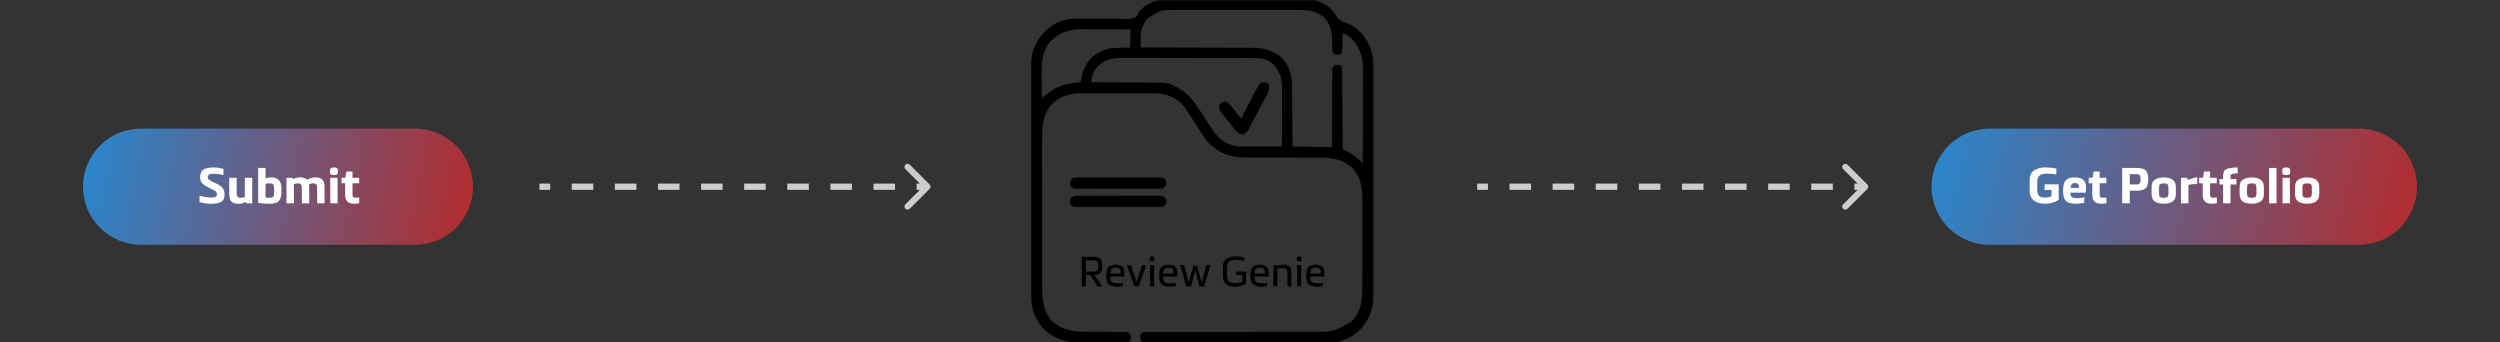
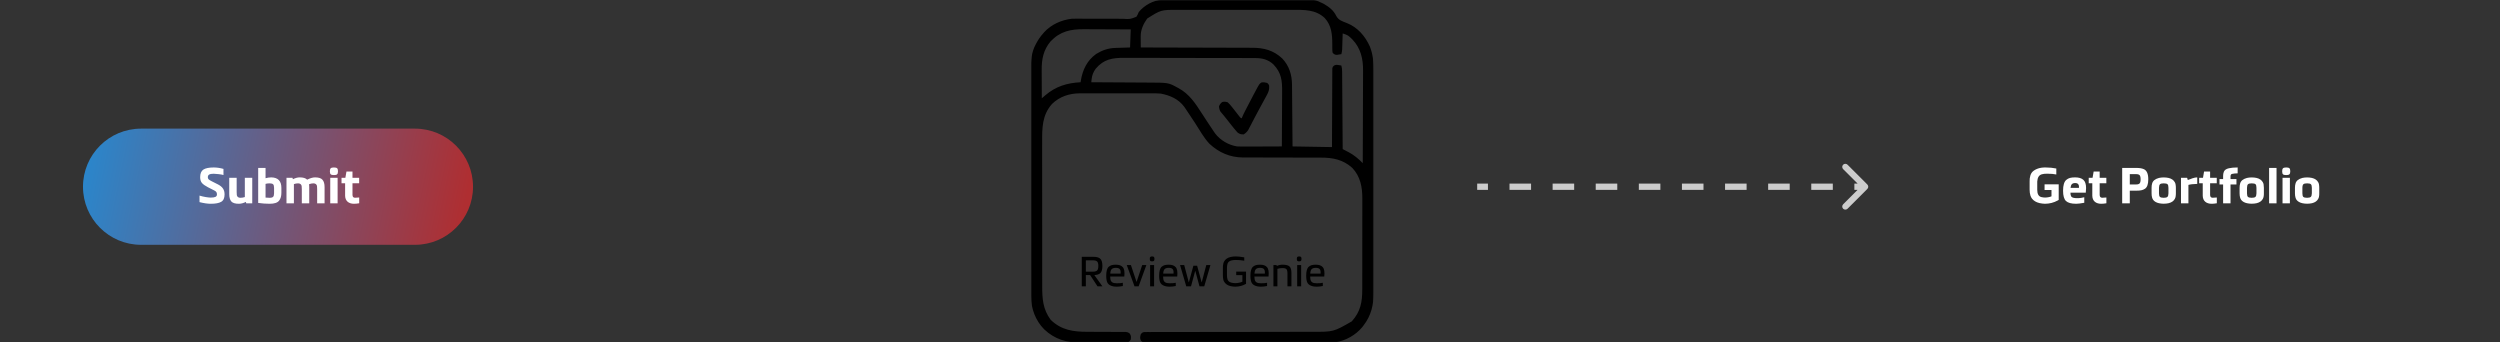
<svg xmlns="http://www.w3.org/2000/svg" width="1205" height="165" viewBox="0 0 1205 165" fill="none">
  <rect x="0" y="0" width="1205" height="165" fill="#333333" stroke="none" />
  <mask id="mask0_191_2" style="mask-type:luminance" maskUnits="userSpaceOnUse" x="497" y="0" width="165" height="165">
    <path d="M662 0H497V165H662V0Z" fill="white" />
  </mask>
  <g mask="url(#mask0_191_2)">
    <path d="M560.181 -0.044C560.568 -0.046 560.568 -0.046 560.963 -0.048C561.245 -0.048 561.527 -0.048 561.818 -0.048C562.27 -0.049 562.27 -0.049 562.73 -0.051C563.742 -0.055 564.753 -0.056 565.764 -0.057C566.488 -0.059 567.213 -0.061 567.937 -0.064C570.317 -0.07 572.698 -0.074 575.079 -0.077C575.899 -0.078 576.719 -0.08 577.539 -0.081C580.95 -0.086 584.362 -0.091 587.773 -0.094C588.658 -0.094 589.543 -0.095 590.428 -0.095C590.758 -0.096 590.758 -0.096 591.094 -0.096C594.653 -0.099 598.212 -0.107 601.771 -0.117C605.428 -0.128 609.086 -0.134 612.744 -0.135C614.796 -0.135 616.848 -0.138 618.9 -0.146C620.832 -0.154 622.764 -0.155 624.696 -0.152C625.403 -0.152 626.11 -0.154 626.817 -0.158C633.679 -0.199 633.679 -0.199 636.863 1.289C637.237 1.463 637.611 1.638 637.996 1.818C640.664 3.388 642.753 4.928 644.114 7.754C645.245 9.78 647.039 10.27 649.096 11.075C654.394 13.15 658.025 17.396 660.308 22.498C661.752 26.252 662.143 29.923 662.123 33.918C662.124 34.397 662.126 34.876 662.127 35.355C662.131 36.658 662.13 37.962 662.127 39.265C662.124 40.675 662.128 42.086 662.13 43.496C662.135 46.255 662.134 49.013 662.131 51.771C662.129 54.014 662.128 56.258 662.129 58.501C662.13 58.821 662.13 59.141 662.13 59.47C662.13 60.12 662.131 60.77 662.131 61.421C662.134 67.509 662.13 73.597 662.125 79.686C662.121 84.902 662.122 90.119 662.126 95.335C662.131 101.402 662.133 107.469 662.13 113.536C662.13 114.184 662.13 114.831 662.129 115.479C662.129 115.798 662.129 116.117 662.129 116.445C662.128 118.683 662.13 120.922 662.132 123.16C662.135 125.891 662.134 128.622 662.129 131.353C662.126 132.744 662.125 134.136 662.128 135.527C662.131 136.804 662.13 138.081 662.125 139.357C662.123 139.816 662.124 140.275 662.126 140.734C662.155 146.757 660.939 152.125 657.166 156.943C656.994 157.168 656.822 157.393 656.645 157.625C653.488 161.507 648.567 164.233 643.631 165C640.856 165.229 638.062 165.182 635.28 165.173C634.147 165.171 633.013 165.176 631.88 165.18C629.667 165.187 627.455 165.187 625.242 165.184C623.444 165.182 621.646 165.183 619.847 165.185C619.591 165.185 619.334 165.185 619.07 165.186C618.549 165.186 618.027 165.187 617.506 165.187C612.629 165.193 607.752 165.19 602.875 165.185C598.413 165.18 593.95 165.185 589.487 165.194C584.9 165.203 580.313 165.207 575.726 165.204C575.208 165.203 574.689 165.203 574.171 165.203C573.916 165.203 573.661 165.203 573.398 165.202C571.6 165.202 569.803 165.205 568.005 165.21C565.817 165.215 563.63 165.215 561.442 165.208C560.325 165.204 559.209 165.203 558.093 165.209C556.884 165.214 555.676 165.21 554.467 165.202C553.935 165.208 553.935 165.208 553.393 165.214C551.035 165.185 551.035 165.185 549.945 164.254C549.378 163.072 549.505 162.382 549.852 161.133C550.371 160.442 550.646 160.196 551.504 160.044C551.771 160.044 552.038 160.044 552.314 160.044C552.777 160.04 552.777 160.04 553.25 160.036C553.76 160.039 553.761 160.039 554.281 160.042C554.642 160.04 555.003 160.038 555.375 160.036C556.59 160.032 557.806 160.034 559.022 160.037C559.891 160.035 560.76 160.033 561.629 160.03C563.504 160.025 565.38 160.023 567.255 160.024C569.972 160.024 572.688 160.019 575.404 160.012C579.818 160.002 584.232 159.995 588.645 159.991C589.042 159.99 589.042 159.99 589.446 159.99C590.516 159.989 591.587 159.988 592.657 159.987C595.597 159.984 598.536 159.981 601.475 159.977C601.738 159.976 602.001 159.976 602.272 159.976C606.664 159.97 611.057 159.961 615.449 159.952C618.156 159.946 620.863 159.942 623.57 159.942C625.429 159.941 627.287 159.939 629.146 159.934C630.216 159.932 631.286 159.931 632.357 159.932C642.756 159.967 642.756 159.967 651.567 154.889C655.775 150.237 656.621 145.6 656.61 139.487C656.612 138.966 656.613 138.445 656.615 137.925C656.619 136.518 656.62 135.112 656.619 133.706C656.618 132.528 656.62 131.35 656.622 130.172C656.625 127.391 656.625 124.609 656.623 121.828C656.621 118.968 656.625 116.108 656.632 113.248C656.638 110.784 656.64 108.32 656.639 105.856C656.638 104.388 656.639 102.921 656.644 101.453C656.648 100.071 656.647 98.689 656.643 97.308C656.642 96.804 656.643 96.3 656.646 95.796C656.673 90.228 655.732 85.069 651.773 80.898C647.297 76.886 642.384 75.953 636.556 75.972C636.116 75.971 635.675 75.97 635.235 75.969C634.293 75.966 633.352 75.965 632.411 75.966C630.917 75.967 629.424 75.962 627.93 75.957C623.686 75.942 619.442 75.934 615.197 75.932C612.848 75.93 610.498 75.925 608.149 75.914C606.669 75.907 605.19 75.907 603.71 75.91C602.783 75.911 601.857 75.906 600.93 75.9C600.306 75.898 599.683 75.902 599.059 75.906C592.816 75.848 587.512 73.531 582.975 69.32C580.226 66.42 578.217 62.669 576.041 59.33C574.538 57.025 573.031 54.724 571.477 52.453C571.255 52.128 571.033 51.803 570.804 51.468C568.021 47.731 563.993 45.978 559.52 45.117C558.1 44.991 556.691 44.984 555.267 44.992C554.861 44.99 554.454 44.989 554.036 44.987C552.934 44.982 551.832 44.984 550.73 44.987C549.569 44.989 548.409 44.987 547.248 44.986C545.3 44.984 543.352 44.986 541.403 44.991C539.161 44.996 536.918 44.995 534.675 44.989C532.739 44.985 530.803 44.984 528.867 44.987C527.715 44.988 526.564 44.988 525.412 44.985C524.127 44.982 522.841 44.986 521.556 44.992C521.181 44.99 520.806 44.988 520.42 44.986C515.375 45.025 510.771 46.534 507.094 50.082C502.268 55.476 502.288 61.68 502.317 68.533C502.316 69.359 502.314 70.185 502.312 71.01C502.308 73.009 502.31 75.007 502.314 77.006C502.32 79.338 502.319 81.671 502.318 84.004C502.316 88.168 502.32 92.332 502.328 96.496C502.336 100.528 502.338 104.559 502.335 108.59C502.331 112.993 502.331 117.395 502.335 121.797C502.336 122.267 502.336 122.737 502.337 123.208C502.337 123.439 502.337 123.67 502.337 123.909C502.339 125.531 502.338 127.153 502.337 128.775C502.335 130.961 502.339 133.147 502.346 135.334C502.347 136.134 502.348 136.934 502.346 137.734C502.335 143.908 502.619 149.002 506.426 154.143C511.549 159.149 517.38 159.938 524.21 159.932C525.009 159.932 525.809 159.936 526.608 159.941C528.877 159.956 531.146 159.964 533.415 159.966C534.812 159.968 536.209 159.976 537.606 159.987C538.135 159.99 538.665 159.991 539.194 159.989C539.932 159.987 540.668 159.993 541.406 160C541.824 160.001 542.243 160.002 542.674 160.003C543.729 160.166 543.729 160.166 544.508 160.75C545.253 161.78 545.195 162.472 545.018 163.711C544.53 164.415 544.53 164.415 543.729 165C542.795 165.127 541.984 165.176 541.051 165.167C540.646 165.17 540.646 165.17 540.234 165.173C539.342 165.179 538.45 165.175 537.558 165.171C536.935 165.172 536.311 165.173 535.688 165.175C534.38 165.177 533.071 165.174 531.763 165.168C530.097 165.161 528.432 165.165 526.766 165.172C525.477 165.177 524.188 165.176 522.899 165.172C522.286 165.171 521.672 165.172 521.059 165.175C514.141 165.202 508.378 163.568 503.263 158.7C499.139 154.529 496.964 148.758 496.958 142.943C496.957 142.538 496.955 142.132 496.954 141.714C496.954 141.268 496.955 140.822 496.955 140.376C496.954 139.899 496.953 139.422 496.952 138.945C496.949 137.637 496.949 136.328 496.949 135.02C496.948 133.608 496.946 132.196 496.943 130.784C496.939 127.697 496.937 124.61 496.936 121.523C496.935 119.594 496.933 117.665 496.932 115.736C496.928 110.393 496.925 105.049 496.924 99.705C496.923 99.363 496.923 99.021 496.923 98.669C496.923 98.326 496.923 97.984 496.923 97.63C496.923 96.936 496.923 96.242 496.923 95.547C496.923 95.203 496.923 94.859 496.922 94.504C496.921 88.926 496.916 83.349 496.908 77.772C496.9 72.041 496.896 66.31 496.896 60.579C496.896 57.363 496.894 54.147 496.888 50.931C496.883 48.192 496.881 45.453 496.884 42.714C496.885 41.318 496.885 39.922 496.881 38.526C496.876 37.245 496.877 35.964 496.881 34.683C496.881 34.223 496.88 33.762 496.878 33.302C496.854 29.245 497.194 25.093 499.175 21.471C499.288 21.256 499.401 21.042 499.516 20.821C500.441 19.105 501.493 17.563 502.801 16.113C502.96 15.924 503.12 15.735 503.284 15.54C506.711 11.762 511.659 9.604 516.658 9.023C517.661 8.986 518.661 8.993 519.665 9.003C520.271 9.006 520.877 9.009 521.483 9.012C521.801 9.014 522.12 9.016 522.448 9.018C524.142 9.027 525.836 9.024 527.53 9.022C529.683 9.02 531.835 9.022 533.987 9.04C535.73 9.054 537.473 9.054 539.216 9.045C539.879 9.044 540.543 9.048 541.206 9.057C544.672 9.274 544.672 9.274 547.76 8.074C548.257 7.328 548.56 6.632 548.885 5.801C551.427 2.64 556.049 -0.033 560.181 -0.044ZM552.945 8.94C551.12 11.518 549.802 14.31 549.82 17.499C549.821 17.814 549.822 18.128 549.823 18.453C549.826 18.777 549.829 19.102 549.832 19.436C549.833 19.767 549.834 20.098 549.836 20.439C549.84 21.253 549.845 22.067 549.852 22.881C550.15 22.881 550.449 22.882 550.756 22.882C558.03 22.894 565.303 22.913 572.577 22.94C576.094 22.953 579.611 22.963 583.129 22.968C586.196 22.972 589.263 22.981 592.33 22.995C593.953 23.002 595.576 23.007 597.199 23.007C598.729 23.007 600.259 23.012 601.789 23.023C602.348 23.026 602.907 23.026 603.466 23.024C609.152 23.008 613.817 24.217 618.056 28.193C621.434 31.794 622.72 36.085 622.75 40.905C622.753 41.226 622.756 41.547 622.76 41.877C622.77 42.936 622.778 43.994 622.786 45.053C622.792 45.787 622.799 46.522 622.806 47.257C622.824 49.189 622.84 51.121 622.855 53.053C622.874 55.372 622.896 57.691 622.917 60.011C622.948 63.532 622.977 67.054 623.006 70.576C632.418 70.735 632.418 70.735 642.02 70.898C642.028 68.118 642.036 65.337 642.045 62.473C642.054 60.491 642.064 58.51 642.075 56.528C642.089 53.959 642.102 51.391 642.107 48.822C642.111 46.788 642.12 44.755 642.134 42.721C642.141 41.644 642.146 40.567 642.146 39.49C642.147 38.289 642.155 37.088 642.166 35.886C642.164 35.528 642.163 35.17 642.161 34.801C642.166 34.474 642.17 34.147 642.175 33.811C642.176 33.526 642.177 33.242 642.178 32.949C642.342 32.226 642.342 32.226 642.949 31.645C643.793 31.168 644.215 31.207 645.162 31.36C645.419 31.399 645.677 31.438 645.942 31.477C646.137 31.512 646.331 31.546 646.531 31.582C646.821 32.577 646.897 33.471 646.905 34.506C646.909 35.001 646.909 35.001 646.914 35.506C646.916 35.866 646.918 36.226 646.92 36.597C646.923 36.977 646.926 37.358 646.929 37.75C646.938 38.792 646.945 39.834 646.951 40.876C646.958 41.965 646.967 43.054 646.976 44.144C646.992 46.206 647.006 48.269 647.02 50.331C647.036 52.679 647.054 55.027 647.072 57.376C647.108 62.205 647.143 67.035 647.176 71.865C647.502 72.033 647.828 72.202 648.163 72.375C648.598 72.603 649.033 72.831 649.468 73.058C649.682 73.168 649.896 73.279 650.116 73.392C652.695 74.749 654.794 76.57 656.844 78.633C656.874 72.335 656.897 66.037 656.911 59.739C656.917 56.815 656.926 53.89 656.941 50.966C656.954 48.414 656.962 45.863 656.965 43.312C656.967 41.963 656.971 40.614 656.98 39.265C656.989 37.991 656.992 36.717 656.99 35.443C656.99 34.98 656.993 34.517 656.998 34.053C657.056 28.402 655.873 23.231 651.869 19.034C649.802 17.002 649.802 17.002 647.176 16.113C647.168 16.37 647.16 16.627 647.151 16.891C647.114 18.055 647.075 19.219 647.035 20.383C647.016 20.989 647.016 20.989 646.997 21.608C646.983 21.996 646.97 22.385 646.956 22.785C646.944 23.143 646.932 23.5 646.92 23.869C646.864 24.663 646.758 25.344 646.531 26.103C646.076 26.184 645.619 26.256 645.162 26.325C644.908 26.366 644.653 26.407 644.391 26.45C643.383 26.418 643.054 26.166 642.342 25.459C642.181 24.582 642.181 24.582 642.18 23.526C642.173 23.14 642.167 22.753 642.161 22.355C642.161 21.95 642.161 21.545 642.161 21.128C642.144 16.509 641.767 12.261 638.534 8.701C634.08 4.526 628.61 4.738 622.886 4.75C622.227 4.749 621.569 4.748 620.911 4.747C619.132 4.744 617.354 4.745 615.575 4.747C613.709 4.749 611.843 4.747 609.976 4.746C606.844 4.745 603.711 4.747 600.578 4.75C596.962 4.753 593.345 4.752 589.729 4.749C586.618 4.746 583.506 4.745 580.394 4.747C578.539 4.748 576.683 4.748 574.828 4.746C573.083 4.744 571.339 4.745 569.595 4.749C568.956 4.75 568.318 4.75 567.68 4.748C559.607 4.729 559.607 4.729 552.945 8.94ZM506.346 19.98C502.895 24.125 502.046 28.569 502.093 33.84C502.094 34.229 502.095 34.618 502.096 35.019C502.1 36.25 502.108 37.481 502.116 38.712C502.119 39.551 502.122 40.39 502.125 41.23C502.132 43.277 502.143 45.325 502.156 47.373C502.309 47.241 502.462 47.109 502.62 46.974C502.822 46.801 503.023 46.627 503.231 46.449C503.431 46.277 503.63 46.106 503.836 45.929C508.916 41.611 514.252 39.995 520.848 39.638C520.913 39.194 520.913 39.194 520.98 38.74C521.858 33.578 523.981 29.131 528.361 26.003C531.25 24.215 534.165 23.205 537.551 23.101C537.968 23.087 538.384 23.074 538.813 23.06C539.25 23.047 539.687 23.034 540.123 23.022C540.566 23.008 541.009 22.994 541.452 22.979C542.533 22.945 543.614 22.913 544.695 22.881C544.802 20.009 544.908 17.138 545.018 14.179C541.429 14.158 537.84 14.14 534.251 14.129C532.585 14.124 530.918 14.117 529.251 14.107C527.64 14.096 526.029 14.09 524.418 14.088C523.806 14.086 523.194 14.082 522.582 14.077C516.073 14.024 511.002 15.062 506.346 19.98ZM528.111 33.15C526.953 34.755 526.356 36.279 526.151 38.24C526.123 38.502 526.095 38.763 526.066 39.033C526.035 39.333 526.035 39.333 526.004 39.638C526.417 39.64 526.83 39.642 527.256 39.644C531.167 39.663 535.078 39.686 538.989 39.714C541 39.729 543.01 39.741 545.02 39.75C546.963 39.758 548.907 39.772 550.85 39.788C551.588 39.793 552.326 39.797 553.064 39.799C563.16 39.829 563.16 39.829 567.375 42.136C567.59 42.249 567.804 42.362 568.026 42.478C573.277 45.313 576.161 49.816 579.319 54.704C580.016 55.778 580.714 56.85 581.412 57.922C581.58 58.18 581.748 58.438 581.922 58.704C582.929 60.246 583.944 61.783 584.986 63.302C585.203 63.619 585.42 63.935 585.644 64.261C588.116 67.574 592.167 69.937 596.258 70.576C597.917 70.663 599.573 70.651 601.233 70.639C601.713 70.638 602.194 70.637 602.674 70.636C603.931 70.634 605.187 70.627 606.444 70.62C607.73 70.614 609.015 70.611 610.3 70.607C612.817 70.6 615.333 70.59 617.85 70.576C617.88 66.393 617.903 62.211 617.917 58.028C617.923 56.086 617.932 54.143 617.947 52.201C617.961 50.325 617.969 48.448 617.972 46.572C617.974 45.858 617.979 45.144 617.986 44.43C618.037 38.959 617.713 35.108 613.76 31.018C611.22 28.661 608.375 27.989 605 27.989C604.562 27.988 604.562 27.988 604.115 27.986C603.134 27.982 602.153 27.981 601.172 27.98C600.47 27.978 599.767 27.976 599.065 27.973C596.756 27.967 594.447 27.963 592.138 27.96C591.343 27.959 590.547 27.957 589.752 27.956C586.016 27.95 582.279 27.945 578.543 27.943C578.113 27.942 577.683 27.942 577.253 27.942C577.04 27.942 576.826 27.941 576.607 27.941C573.369 27.939 570.132 27.932 566.895 27.922C563.133 27.91 559.371 27.904 555.609 27.902C553.619 27.902 551.629 27.899 549.639 27.891C547.765 27.883 545.892 27.882 544.018 27.885C543.332 27.885 542.646 27.883 541.96 27.879C536.209 27.844 531.966 28.521 528.111 33.15Z" fill="black" />
-     <path d="M518.752 85.596C519.12 85.592 519.488 85.588 519.868 85.585C520.272 85.586 520.676 85.587 521.093 85.588C521.523 85.585 521.953 85.582 522.383 85.579C523.55 85.572 524.718 85.571 525.886 85.572C526.861 85.572 527.835 85.569 528.81 85.566C531.109 85.56 533.409 85.559 535.708 85.561C538.081 85.564 540.453 85.556 542.826 85.544C544.862 85.534 546.899 85.531 548.935 85.532C550.152 85.533 551.368 85.531 552.585 85.523C553.729 85.516 554.873 85.516 556.017 85.523C556.637 85.525 557.257 85.518 557.877 85.512C558.431 85.517 558.431 85.517 558.996 85.523C559.317 85.522 559.638 85.522 559.968 85.522C561.132 85.8 561.469 86.342 562.098 87.334C562.259 88.321 562.259 88.321 562.098 89.268C561.496 90.01 561.016 90.453 560.164 90.879C559.603 90.911 559.042 90.921 558.48 90.922C558.123 90.924 557.766 90.925 557.399 90.926C557.005 90.926 556.612 90.926 556.206 90.926C555.793 90.927 555.38 90.928 554.955 90.929C553.82 90.932 552.686 90.933 551.551 90.933C550.605 90.933 549.658 90.935 548.711 90.936C546.478 90.938 544.245 90.939 542.012 90.939C539.707 90.939 537.402 90.942 535.097 90.947C533.12 90.951 531.142 90.953 529.164 90.953C527.983 90.953 526.801 90.954 525.62 90.957C524.302 90.961 522.984 90.959 521.666 90.957C521.274 90.959 520.882 90.961 520.478 90.963C520.119 90.962 519.76 90.96 519.391 90.959C518.923 90.959 518.923 90.959 518.446 90.959C517.584 90.875 517.066 90.692 516.336 90.235C515.66 89.366 515.693 88.916 515.752 87.797C516.195 85.921 516.877 85.603 518.752 85.596Z" fill="black" />
-     <path d="M519.643 94.38C519.995 94.379 520.346 94.378 520.708 94.376C521.287 94.377 521.287 94.377 521.877 94.377C522.283 94.376 522.69 94.375 523.108 94.374C524.223 94.371 525.337 94.37 526.452 94.37C527.383 94.369 528.313 94.368 529.244 94.367C531.439 94.365 533.635 94.364 535.831 94.364C538.096 94.364 540.36 94.361 542.625 94.356C544.569 94.351 546.514 94.35 548.458 94.35C549.62 94.35 550.781 94.349 551.942 94.346C553.238 94.342 554.533 94.343 555.828 94.345C556.213 94.344 556.597 94.342 556.993 94.34C557.523 94.342 557.523 94.342 558.064 94.344C558.37 94.344 558.676 94.344 558.992 94.343C559.935 94.432 560.611 94.635 561.453 95.068C562.208 96.2 562.258 96.636 562.098 97.969C561.132 99.502 561.132 99.502 559.969 99.783C559.649 99.783 559.328 99.784 558.998 99.784C558.63 99.789 558.261 99.794 557.881 99.798C557.276 99.793 557.276 99.793 556.659 99.788C556.23 99.79 555.8 99.793 555.37 99.797C554.203 99.804 553.037 99.801 551.87 99.796C550.649 99.792 549.428 99.796 548.208 99.799C546.157 99.802 544.107 99.798 542.057 99.79C539.686 99.781 537.316 99.784 534.946 99.793C532.911 99.8 530.876 99.801 528.841 99.797C527.625 99.794 526.41 99.794 525.194 99.799C524.051 99.804 522.909 99.801 521.766 99.792C521.147 99.788 520.527 99.793 519.908 99.798C519.539 99.794 519.171 99.789 518.791 99.784C518.31 99.784 518.31 99.784 517.82 99.783C516.652 99.501 516.308 98.975 515.691 97.969C515.711 96.814 515.766 96.05 516.457 95.108C517.491 94.392 518.428 94.383 519.643 94.38Z" fill="black" />
    <path d="M610.76 39.961C611.384 40.484 611.384 40.484 611.727 41.25C611.884 43.057 611.495 44.256 610.628 45.806C610.512 46.021 610.396 46.237 610.277 46.459C609.898 47.163 609.514 47.862 609.128 48.561C608.864 49.048 608.6 49.535 608.337 50.022C607.799 51.017 607.258 52.01 606.717 53.002C605.97 54.375 605.243 55.758 604.521 57.145C604.199 57.761 603.876 58.377 603.553 58.992C603.253 59.567 602.956 60.144 602.658 60.72C602.475 61.067 602.292 61.414 602.103 61.772C601.945 62.073 601.788 62.375 601.626 62.685C601.011 63.607 600.403 64.165 599.48 64.775C598.139 64.792 597.471 64.652 596.424 63.805C596.063 63.378 596.063 63.378 595.694 62.942C595.421 62.622 595.147 62.303 594.866 61.973C594.576 61.619 594.289 61.264 594.002 60.908C593.854 60.724 593.706 60.54 593.553 60.351C592.793 59.402 592.044 58.446 591.303 57.483C590.358 56.258 589.36 55.08 588.35 53.909C587.773 53.008 587.636 52.302 587.557 51.24C587.955 50.317 588.308 49.792 589.108 49.186C590.132 48.893 590.718 49.006 591.746 49.306C592.485 49.924 593.063 50.648 593.66 51.401C593.827 51.604 593.995 51.808 594.167 52.017C595.293 53.39 596.39 54.786 597.449 56.211C597.848 56.762 597.848 56.762 598.514 57.041C598.642 56.704 598.642 56.704 598.773 56.36C599.19 55.354 599.666 54.4 600.165 53.432C600.263 53.242 600.361 53.052 600.461 52.857C600.778 52.244 601.096 51.631 601.414 51.019C601.522 50.81 601.63 50.602 601.742 50.388C602.488 48.951 603.239 47.517 603.992 46.084C604.164 45.756 604.336 45.427 604.514 45.089C604.946 44.27 605.384 43.454 605.825 42.64C605.949 42.405 606.073 42.17 606.201 41.928C606.674 41.068 607.068 40.388 607.874 39.811C608.918 39.525 609.724 39.697 610.76 39.961Z" fill="black" />
  </g>
  <path d="M200 62H68C52.536 62 40 74.536 40 90C40 105.464 52.536 118 68 118H200C215.464 118 228 105.464 228 90C228 74.536 215.464 62 200 62Z" fill="url(#paint0_linear_191_2)" />
  <path d="M107.712 81.416V84.368C107.28 84.208 106.512 84.064 105.408 83.936C104.256 83.808 103.456 83.744 103.008 83.744C102.016 83.744 101.296 83.872 100.848 84.128C100.4 84.368 100.176 84.816 100.176 85.472C100.176 85.872 100.312 86.2 100.584 86.456C100.856 86.712 101.36 87.024 102.096 87.392L105.048 88.88C106.168 89.456 106.976 90.12 107.472 90.872C107.984 91.608 108.24 92.56 108.24 93.728C108.24 95.472 107.696 96.656 106.608 97.28C105.536 97.904 103.856 98.216 101.568 98.216C100.048 98.216 98.248 97.952 96.168 97.424V94.28C97.144 94.584 98.168 94.824 99.24 95C100.264 95.16 101.04 95.24 101.568 95.24C102.592 95.24 103.344 95.128 103.824 94.904C104.32 94.664 104.568 94.272 104.568 93.728C104.568 93.232 104.472 92.848 104.28 92.576C104.104 92.304 103.776 92.048 103.296 91.808L100.176 90.224C98.848 89.536 97.896 88.856 97.32 88.184C96.76 87.496 96.48 86.568 96.48 85.4C96.48 83.624 97 82.4 98.04 81.728C99.096 81.056 100.752 80.72 103.008 80.72C104.512 80.72 106.08 80.952 107.712 81.416ZM118.704 98L118.488 97.328C117.304 97.92 116.176 98.216 115.104 98.216C113.36 98.216 112.152 97.84 111.48 97.088C110.824 96.304 110.496 95.12 110.496 93.536V85.712H114.072V92.552C114.072 93.192 114.096 93.68 114.144 94.016C114.192 94.384 114.36 94.696 114.648 94.952C114.936 95.208 115.336 95.336 115.848 95.336C116.616 95.336 117.336 95.216 118.008 94.976V85.712H121.584V98H118.704ZM130.804 85.496C134.02 85.576 135.628 87.264 135.628 90.56V92.888C135.628 94.488 135.276 95.744 134.572 96.656C133.804 97.696 132.276 98.216 129.988 98.216C128.196 98.216 126.348 98.08 124.444 97.808V80.936H127.996V85.904C128.908 85.632 129.844 85.496 130.804 85.496ZM127.996 88.616V95.24C128.396 95.304 129.06 95.336 129.988 95.336C130.804 95.336 131.356 95.176 131.644 94.856C131.948 94.536 132.1 93.968 132.1 93.152V90.56C132.1 89.712 131.948 89.136 131.644 88.832C131.34 88.528 130.788 88.376 129.988 88.376C129.284 88.376 128.62 88.456 127.996 88.616ZM140.964 85.712L141.18 86.384C142.364 85.792 143.452 85.496 144.444 85.496C146.156 85.496 147.356 85.864 148.044 86.6C149.532 85.864 150.796 85.496 151.836 85.496C153.596 85.496 154.796 85.88 155.436 86.648C156.108 87.4 156.444 88.576 156.444 90.176V98H152.868V91.16C152.868 90.52 152.844 90.032 152.796 89.696C152.748 89.328 152.58 89.016 152.292 88.76C152.004 88.504 151.604 88.376 151.092 88.376C150.404 88.376 149.7 88.512 148.98 88.784C149.028 89.216 149.052 89.68 149.052 90.176V98H145.476V91.16C145.476 90.52 145.452 90.032 145.404 89.696C145.356 89.328 145.188 89.016 144.9 88.76C144.612 88.504 144.212 88.376 143.7 88.376C143.012 88.376 142.332 88.496 141.66 88.736V98H138.084V85.712H140.964ZM162.73 98H159.178V85.712H162.73V98ZM162.898 82.448V82.64C162.898 83.328 162.754 83.792 162.466 84.032C162.194 84.272 161.69 84.392 160.954 84.392C160.218 84.392 159.706 84.272 159.418 84.032C159.146 83.792 159.01 83.328 159.01 82.64V82.448C159.01 81.776 159.154 81.32 159.442 81.08C159.73 80.84 160.234 80.72 160.954 80.72C161.674 80.72 162.178 80.84 162.466 81.08C162.754 81.32 162.898 81.776 162.898 82.448ZM173.137 95.192V97.976C172.161 98.136 171.329 98.216 170.641 98.216C169.345 98.216 168.313 97.888 167.545 97.232C166.777 96.56 166.377 95.6 166.345 94.352V88.328H164.617V85.712H166.465L166.993 82.664H169.897V85.712H173.113V88.328H169.897V93.896C169.897 94.84 170.305 95.312 171.121 95.312C171.825 95.312 172.497 95.272 173.137 95.192Z" fill="white" />
-   <path d="M1137 62H959C943.536 62 931 74.536 931 90C931 105.464 943.536 118 959 118H1137C1152.46 118 1165 105.464 1165 90C1165 74.536 1152.46 62 1137 62Z" fill="url(#paint1_linear_191_2)" />
  <path d="M992.295 88.856V96.344L991.911 96.584C989.959 97.672 987.863 98.216 985.623 98.216C984.759 98.184 983.887 98.072 983.007 97.88C981.423 97.496 980.223 96.776 979.407 95.72C979.119 95.352 978.871 94.864 978.663 94.256C978.407 93.44 978.279 92.512 978.279 91.472V87.44C978.279 87.008 978.295 86.552 978.327 86.072C978.359 85.704 978.455 85.232 978.615 84.656C978.775 84.08 979.015 83.584 979.335 83.168C979.863 82.464 980.711 81.872 981.879 81.392C983.063 80.912 984.447 80.688 986.031 80.72C987.823 80.72 989.527 80.888 991.143 81.224V84.104C990.023 83.848 988.535 83.72 986.679 83.72C985.639 83.72 984.799 83.816 984.159 84.008C982.815 84.376 982.079 85.536 981.951 87.488V91.472C981.951 93.472 982.591 94.64 983.871 94.976C984.527 95.136 985.127 95.216 985.671 95.216C986.759 95.216 987.807 95.024 988.815 94.64V91.568H985.479V88.856H992.295ZM997.998 90.56H1002.05C1002.2 89.008 1001.61 88.232 1000.3 88.232H1000.21C999.518 88.232 998.998 88.408 998.646 88.76C998.31 89.096 998.094 89.696 997.998 90.56ZM1005.34 92.864H997.95C997.95 93.68 998.07 94.28 998.31 94.664C998.566 95.032 998.958 95.264 999.486 95.36C1000.93 95.664 1002.64 95.568 1004.62 95.072V97.736C1002.89 98.056 1001.59 98.216 1000.71 98.216C998.39 98.216 996.758 97.776 995.814 96.896C994.87 96 994.398 94.336 994.398 91.904C994.398 89.312 994.918 87.576 995.958 86.696C996.486 86.248 997.07 85.936 997.71 85.76C998.366 85.584 999.198 85.496 1000.21 85.496C1001.95 85.496 1003.26 85.88 1004.14 86.648C1005.04 87.4 1005.49 88.744 1005.49 90.68C1005.49 91.272 1005.44 92 1005.34 92.864ZM1015.28 95.192V97.976C1014.31 98.136 1013.47 98.216 1012.79 98.216C1011.49 98.216 1010.46 97.888 1009.69 97.232C1008.92 96.56 1008.52 95.6 1008.49 94.352V88.328H1006.76V85.712H1008.61L1009.14 82.664H1012.04V85.712H1015.26V88.328H1012.04V93.896C1012.04 94.84 1012.45 95.312 1013.27 95.312C1013.97 95.312 1014.64 95.272 1015.28 95.192ZM1026.56 83.936V88.904H1029.64C1030.42 88.904 1030.97 88.736 1031.29 88.4C1031.61 88.064 1031.77 87.408 1031.77 86.432C1031.77 85.44 1031.61 84.776 1031.29 84.44C1030.97 84.104 1030.42 83.936 1029.64 83.936H1026.56ZM1029.64 91.904H1026.56V98H1022.89V80.936H1029.64C1031.17 80.936 1032.36 81.12 1033.21 81.488C1034.72 82.08 1035.47 83.728 1035.47 86.432C1035.47 88.768 1034.93 90.288 1033.86 90.992C1033.32 91.344 1032.73 91.584 1032.11 91.712C1031.5 91.84 1030.68 91.904 1029.64 91.904ZM1048.77 90.536V93.176C1048.77 93.576 1048.76 93.848 1048.74 93.992C1048.71 94.744 1048.56 95.352 1048.29 95.816C1047.73 96.888 1046.71 97.6 1045.24 97.952C1043.67 98.272 1042.14 98.272 1040.63 97.952C1039.4 97.68 1038.47 97.152 1037.85 96.368C1037.61 96.016 1037.43 95.648 1037.32 95.264C1037.14 94.672 1037.06 93.976 1037.06 93.176V90.536C1037.06 89.736 1037.14 89.048 1037.32 88.472C1037.66 87.16 1038.76 86.256 1040.63 85.76C1042.14 85.44 1043.67 85.44 1045.24 85.76C1046.71 86.112 1047.73 86.824 1048.29 87.896C1048.43 88.12 1048.54 88.44 1048.62 88.856C1048.72 89.416 1048.77 89.976 1048.77 90.536ZM1045.19 93.176V90.536C1045.19 89.672 1045.04 89.096 1044.74 88.808C1044.45 88.52 1043.84 88.376 1042.91 88.376C1042.05 88.376 1041.46 88.512 1041.14 88.784C1040.82 89.056 1040.65 89.64 1040.63 90.536V93.176C1040.63 94.04 1040.78 94.616 1041.09 94.904C1041.41 95.192 1042.02 95.336 1042.91 95.336C1043.78 95.336 1044.37 95.192 1044.69 94.904C1045.01 94.6 1045.18 94.024 1045.19 93.176ZM1051.24 85.712H1054.2L1054.51 86.768L1055.59 86.384C1055.88 86.272 1056.28 86.12 1056.79 85.928C1057.65 85.64 1058.41 85.496 1059.07 85.496V88.64C1057.13 88.688 1055.72 88.848 1054.82 89.12V98H1051.24V85.712ZM1068.51 95.192V97.976C1067.53 98.136 1066.7 98.216 1066.01 98.216C1064.72 98.216 1063.68 97.888 1062.92 97.232C1062.15 96.56 1061.75 95.6 1061.72 94.352V88.328H1059.99V85.712H1061.84L1062.36 82.664H1065.27V85.712H1068.48V88.328H1065.27V93.896C1065.27 94.84 1065.68 95.312 1066.49 95.312C1067.2 95.312 1067.87 95.272 1068.51 95.192ZM1071.54 88.928H1069.79V86.312H1071.54V84.728C1071.54 84.024 1071.66 83.376 1071.9 82.784C1072.22 81.952 1073.03 81.392 1074.32 81.104C1075.41 80.848 1076.82 80.72 1078.55 80.72V83.552C1077.62 83.552 1076.73 83.64 1075.88 83.816C1075.37 83.912 1075.11 84.32 1075.11 85.04V86.312H1077.97V88.928H1075.11V98H1071.54V88.928ZM1091.19 90.536V93.176C1091.19 93.576 1091.18 93.848 1091.17 93.992C1091.13 94.744 1090.98 95.352 1090.71 95.816C1090.15 96.888 1089.13 97.6 1087.66 97.952C1086.09 98.272 1084.56 98.272 1083.05 97.952C1081.82 97.68 1080.89 97.152 1080.27 96.368C1080.03 96.016 1079.85 95.648 1079.74 95.264C1079.57 94.672 1079.48 93.976 1079.48 93.176V90.536C1079.48 89.736 1079.57 89.048 1079.74 88.472C1080.08 87.16 1081.18 86.256 1083.05 85.76C1084.56 85.44 1086.09 85.44 1087.66 85.76C1089.13 86.112 1090.15 86.824 1090.71 87.896C1090.85 88.12 1090.97 88.44 1091.05 88.856C1091.14 89.416 1091.19 89.976 1091.19 90.536ZM1087.61 93.176V90.536C1087.61 89.672 1087.46 89.096 1087.16 88.808C1086.87 88.52 1086.26 88.376 1085.33 88.376C1084.47 88.376 1083.88 88.512 1083.56 88.784C1083.24 89.056 1083.07 89.64 1083.05 90.536V93.176C1083.05 94.04 1083.21 94.616 1083.51 94.904C1083.83 95.192 1084.44 95.336 1085.33 95.336C1086.2 95.336 1086.79 95.192 1087.11 94.904C1087.43 94.6 1087.6 94.024 1087.61 93.176ZM1097.29 98H1093.71V80.936H1097.29V98ZM1103.73 98H1100.18V85.712H1103.73V98ZM1103.9 82.448V82.64C1103.9 83.328 1103.76 83.792 1103.47 84.032C1103.2 84.272 1102.69 84.392 1101.96 84.392C1101.22 84.392 1100.71 84.272 1100.42 84.032C1100.15 83.792 1100.01 83.328 1100.01 82.64V82.448C1100.01 81.776 1100.16 81.32 1100.45 81.08C1100.73 80.84 1101.24 80.72 1101.96 80.72C1102.68 80.72 1103.18 80.84 1103.47 81.08C1103.76 81.32 1103.9 81.776 1103.9 82.448ZM1117.88 90.536V93.176C1117.88 93.576 1117.88 93.848 1117.86 93.992C1117.83 94.744 1117.68 95.352 1117.4 95.816C1116.84 96.888 1115.83 97.6 1114.36 97.952C1112.79 98.272 1111.25 98.272 1109.75 97.952C1108.52 97.68 1107.59 97.152 1106.96 96.368C1106.72 96.016 1106.55 95.648 1106.44 95.264C1106.26 94.672 1106.17 93.976 1106.17 93.176V90.536C1106.17 89.736 1106.26 89.048 1106.44 88.472C1106.77 87.16 1107.88 86.256 1109.75 85.76C1111.25 85.44 1112.79 85.44 1114.36 85.76C1115.83 86.112 1116.84 86.824 1117.4 87.896C1117.55 88.12 1117.66 88.44 1117.74 88.856C1117.84 89.416 1117.88 89.976 1117.88 90.536ZM1114.31 93.176V90.536C1114.31 89.672 1114.16 89.096 1113.85 88.808C1113.56 88.52 1112.96 88.376 1112.03 88.376C1111.16 88.376 1110.57 88.512 1110.25 88.784C1109.93 89.056 1109.76 89.64 1109.75 90.536V93.176C1109.75 94.04 1109.9 94.616 1110.2 94.904C1110.52 95.192 1111.13 95.336 1112.03 95.336C1112.89 95.336 1113.48 95.192 1113.8 94.904C1114.12 94.6 1114.29 94.024 1114.31 93.176Z" fill="white" />
-   <path d="M448.061 91.061C448.646 90.475 448.646 89.525 448.061 88.939L438.515 79.393C437.929 78.808 436.979 78.808 436.393 79.393C435.808 79.979 435.808 80.929 436.393 81.515L444.879 90L436.393 98.485C435.808 99.071 435.808 100.021 436.393 100.607C436.979 101.192 437.929 101.192 438.515 100.607L448.061 91.061ZM260 91.5H265.194V88.5H260V91.5ZM275.583 91.5H285.972V88.5H275.583V91.5ZM296.361 91.5H306.75V88.5H296.361V91.5ZM317.139 91.5H327.528V88.5H317.139V91.5ZM337.917 91.5H348.306V88.5H337.917V91.5ZM358.694 91.5H369.083V88.5H358.694V91.5ZM379.472 91.5H389.861V88.5H379.472V91.5ZM400.25 91.5H410.639V88.5H400.25V91.5ZM421.028 91.5H431.417V88.5H421.028V91.5ZM441.806 91.5H447V88.5H441.806V91.5ZM448.061 91.061C448.646 90.475 448.646 89.525 448.061 88.939L438.515 79.393C437.929 78.808 436.979 78.808 436.393 79.393C435.808 79.979 435.808 80.929 436.393 81.515L444.879 90L436.393 98.485C435.808 99.071 435.808 100.021 436.393 100.607C436.979 101.192 437.929 101.192 438.515 100.607L448.061 91.061ZM260 91.5H265.194V88.5H260V91.5ZM275.583 91.5H285.972V88.5H275.583V91.5ZM296.361 91.5H306.75V88.5H296.361V91.5ZM317.139 91.5H327.528V88.5H317.139V91.5ZM337.917 91.5H348.306V88.5H337.917V91.5ZM358.694 91.5H369.083V88.5H358.694V91.5ZM379.472 91.5H389.861V88.5H379.472V91.5ZM400.25 91.5H410.639V88.5H400.25V91.5ZM421.028 91.5H431.417V88.5H421.028V91.5ZM441.806 91.5H447V88.5H441.806V91.5Z" fill="#CCCCCC" />
  <path d="M900.061 91.061C900.646 90.475 900.646 89.525 900.061 88.939L890.515 79.393C889.929 78.808 888.979 78.808 888.393 79.393C887.808 79.979 887.808 80.929 888.393 81.515L896.879 90L888.393 98.485C887.808 99.071 887.808 100.021 888.393 100.607C888.979 101.192 889.929 101.192 890.515 100.607L900.061 91.061ZM712 91.5H717.194V88.5H712V91.5ZM727.583 91.5H737.972V88.5H727.583V91.5ZM748.361 91.5H758.75V88.5H748.361V91.5ZM769.139 91.5H779.528V88.5H769.139V91.5ZM789.917 91.5H800.306V88.5H789.917V91.5ZM810.694 91.5H821.083V88.5H810.694V91.5ZM831.472 91.5H841.861V88.5H831.472V91.5ZM852.25 91.5H862.639V88.5H852.25V91.5ZM873.028 91.5H883.417V88.5H873.028V91.5ZM893.806 91.5H899V88.5H893.806V91.5ZM900.061 91.061C900.646 90.475 900.646 89.525 900.061 88.939L890.515 79.393C889.929 78.808 888.979 78.808 888.393 79.393C887.808 79.979 887.808 80.929 888.393 81.515L896.879 90L888.393 98.485C887.808 99.071 887.808 100.021 888.393 100.607C888.979 101.192 889.929 101.192 890.515 100.607L900.061 91.061ZM712 91.5H717.194V88.5H712V91.5ZM727.583 91.5H737.972V88.5H727.583V91.5ZM748.361 91.5H758.75V88.5H748.361V91.5ZM769.139 91.5H779.528V88.5H769.139V91.5ZM789.917 91.5H800.306V88.5H789.917V91.5ZM810.694 91.5H821.083V88.5H810.694V91.5ZM831.472 91.5H841.861V88.5H831.472V91.5ZM852.25 91.5H862.639V88.5H852.25V91.5ZM873.028 91.5H883.417V88.5H873.028V91.5ZM893.806 91.5H899V88.5H893.806V91.5Z" fill="#CCCCCC" />
  <path d="M523.374 125.48V130.94H526.834C527.714 130.94 528.361 130.76 528.774 130.4C529.187 130.027 529.394 129.287 529.394 128.18C529.394 127.06 529.187 126.333 528.774 126C528.361 125.653 527.714 125.48 526.834 125.48H523.374ZM527.474 132.58L531.354 138H528.994L525.434 132.58H523.374V138H521.414V123.78H526.834C527.621 123.78 528.254 123.833 528.734 123.94C529.227 124.047 529.681 124.24 530.094 124.52C530.934 125.08 531.354 126.3 531.354 128.18C531.354 129.9 531.001 131.073 530.294 131.7C529.681 132.233 528.741 132.527 527.474 132.58ZM535.155 131.88H540.135C540.215 130.867 540.082 130.153 539.735 129.74C539.389 129.313 538.755 129.1 537.835 129.1C536.915 129.1 536.249 129.307 535.835 129.72C535.435 130.133 535.209 130.853 535.155 131.88ZM541.915 133.3H535.115C535.115 134.287 535.255 135.013 535.535 135.48C535.815 135.947 536.282 136.26 536.935 136.42C537.322 136.5 537.775 136.54 538.295 136.54C539.589 136.54 540.562 136.46 541.215 136.3V137.86C540.189 138.073 539.215 138.18 538.295 138.18C537.669 138.18 537.069 138.127 536.495 138.02C535.215 137.727 534.342 137.2 533.875 136.44C533.422 135.707 533.195 134.533 533.195 132.92C533.195 130.72 533.609 129.267 534.435 128.56C534.862 128.2 535.329 127.947 535.835 127.8C536.355 127.653 537.022 127.58 537.835 127.58C539.355 127.58 540.455 127.96 541.135 128.72C541.909 129.533 542.169 131.06 541.915 133.3ZM547.783 135.8H547.863L550.543 127.76H552.543L548.823 138H546.823L543.103 127.76H545.103L547.783 135.8ZM556.438 124.7V124.86C556.438 125.287 556.351 125.58 556.178 125.74C556.018 125.9 555.731 125.98 555.318 125.98C554.904 125.98 554.611 125.9 554.438 125.74C554.278 125.58 554.198 125.287 554.198 124.86V124.7C554.198 124.273 554.278 123.987 554.438 123.84C554.611 123.68 554.904 123.6 555.318 123.6C555.731 123.6 556.018 123.68 556.178 123.84C556.351 123.987 556.438 124.273 556.438 124.7ZM556.278 138H554.358V127.76H556.278V138ZM560.663 131.88H565.643C565.723 130.867 565.59 130.153 565.243 129.74C564.896 129.313 564.263 129.1 563.343 129.1C562.423 129.1 561.756 129.307 561.343 129.72C560.943 130.133 560.716 130.853 560.663 131.88ZM567.423 133.3H560.623C560.623 134.287 560.763 135.013 561.043 135.48C561.323 135.947 561.79 136.26 562.443 136.42C562.83 136.5 563.283 136.54 563.803 136.54C565.096 136.54 566.07 136.46 566.723 136.3V137.86C565.696 138.073 564.723 138.18 563.803 138.18C563.176 138.18 562.576 138.127 562.003 138.02C560.723 137.727 559.85 137.2 559.383 136.44C558.93 135.707 558.703 134.533 558.703 132.92C558.703 130.72 559.116 129.267 559.943 128.56C560.37 128.2 560.836 127.947 561.343 127.8C561.863 127.653 562.53 127.58 563.343 127.58C564.863 127.58 565.963 127.96 566.643 128.72C567.416 129.533 567.676 131.06 567.423 133.3ZM580.45 138H578.15L576.15 130.64H576.07L574.07 138H571.77L568.79 127.76H570.79L572.97 136.02H573.05L575.21 128.08H577.01L579.17 136.02H579.25L581.43 127.76H583.43L580.45 138ZM600.591 130.92V136.8C599.005 137.72 597.258 138.18 595.351 138.18C594.631 138.167 593.898 138.08 593.151 137.92C591.658 137.573 590.585 136.807 589.931 135.62C589.758 135.3 589.645 134.947 589.591 134.56C589.485 133.947 589.431 133.32 589.431 132.68V129.1C589.431 128.66 589.438 128.36 589.451 128.2C589.571 127.227 589.731 126.553 589.931 126.18C590.558 124.98 591.631 124.207 593.151 123.86C593.898 123.687 594.738 123.6 595.671 123.6C596.658 123.6 598.011 123.747 599.731 124.04V125.66C598.331 125.42 596.978 125.3 595.671 125.3C594.991 125.3 594.305 125.373 593.611 125.52C592.585 125.76 591.938 126.287 591.671 127.1C591.485 127.727 591.391 128.393 591.391 129.1V132.68C591.391 133.387 591.485 134.053 591.671 134.68C591.938 135.493 592.585 136.02 593.611 136.26C594.131 136.38 594.711 136.453 595.351 136.48C595.965 136.48 596.585 136.413 597.211 136.28C597.931 136.133 598.471 135.96 598.831 135.76V132.62H595.851V130.92H600.591ZM604.667 131.88H609.647C609.727 130.867 609.594 130.153 609.247 129.74C608.9 129.313 608.267 129.1 607.347 129.1C606.427 129.1 605.76 129.307 605.347 129.72C604.947 130.133 604.72 130.853 604.667 131.88ZM611.427 133.3H604.627C604.627 134.287 604.767 135.013 605.047 135.48C605.327 135.947 605.794 136.26 606.447 136.42C606.834 136.5 607.287 136.54 607.807 136.54C609.1 136.54 610.074 136.46 610.727 136.3V137.86C609.7 138.073 608.727 138.18 607.807 138.18C607.18 138.18 606.58 138.127 606.007 138.02C604.727 137.727 603.854 137.2 603.387 136.44C602.934 135.707 602.707 134.533 602.707 132.92C602.707 130.72 603.12 129.267 603.947 128.56C604.374 128.2 604.84 127.947 605.347 127.8C605.867 127.653 606.534 127.58 607.347 127.58C608.867 127.58 609.967 127.96 610.647 128.72C611.42 129.533 611.68 131.06 611.427 133.3ZM622.471 138H620.551V131.7C620.551 130.753 620.391 130.107 620.071 129.76C619.764 129.4 619.118 129.22 618.131 129.22C617.251 129.22 616.444 129.34 615.711 129.58V138H613.791V127.76H615.291L615.431 128.2C616.244 127.787 617.178 127.58 618.231 127.58C619.831 127.58 620.938 127.867 621.551 128.44C622.164 129 622.471 130.053 622.471 131.6V138ZM627.316 124.7V124.86C627.316 125.287 627.23 125.58 627.056 125.74C626.896 125.9 626.61 125.98 626.196 125.98C625.783 125.98 625.49 125.9 625.316 125.74C625.156 125.58 625.076 125.287 625.076 124.86V124.7C625.076 124.273 625.156 123.987 625.316 123.84C625.49 123.68 625.783 123.6 626.196 123.6C626.61 123.6 626.896 123.68 627.056 123.84C627.23 123.987 627.316 124.273 627.316 124.7ZM627.156 138H625.236V127.76H627.156V138ZM631.542 131.88H636.522C636.602 130.867 636.469 130.153 636.122 129.74C635.775 129.313 635.142 129.1 634.222 129.1C633.302 129.1 632.635 129.307 632.222 129.72C631.822 130.133 631.595 130.853 631.542 131.88ZM638.302 133.3H631.502C631.502 134.287 631.642 135.013 631.922 135.48C632.202 135.947 632.669 136.26 633.322 136.42C633.709 136.5 634.162 136.54 634.682 136.54C635.975 136.54 636.949 136.46 637.602 136.3V137.86C636.575 138.073 635.602 138.18 634.682 138.18C634.055 138.18 633.455 138.127 632.882 138.02C631.602 137.727 630.729 137.2 630.262 136.44C629.809 135.707 629.582 134.533 629.582 132.92C629.582 130.72 629.995 129.267 630.822 128.56C631.249 128.2 631.715 127.947 632.222 127.8C632.742 127.653 633.409 127.58 634.222 127.58C635.742 127.58 636.842 127.96 637.522 128.72C638.295 129.533 638.555 131.06 638.302 133.3Z" fill="black" />
  <defs>
    <linearGradient id="paint0_linear_191_2" x1="40" y1="62" x2="224.134" y2="99.859" gradientUnits="userSpaceOnUse">
      <stop stop-color="#2788CF" />
      <stop offset="1" stop-color="#AF2E31" />
    </linearGradient>
    <linearGradient id="paint1_linear_191_2" x1="931" y1="62" x2="1155.19" y2="119.374" gradientUnits="userSpaceOnUse">
      <stop stop-color="#2788CF" />
      <stop offset="1" stop-color="#AF2E31" />
    </linearGradient>
  </defs>
</svg>